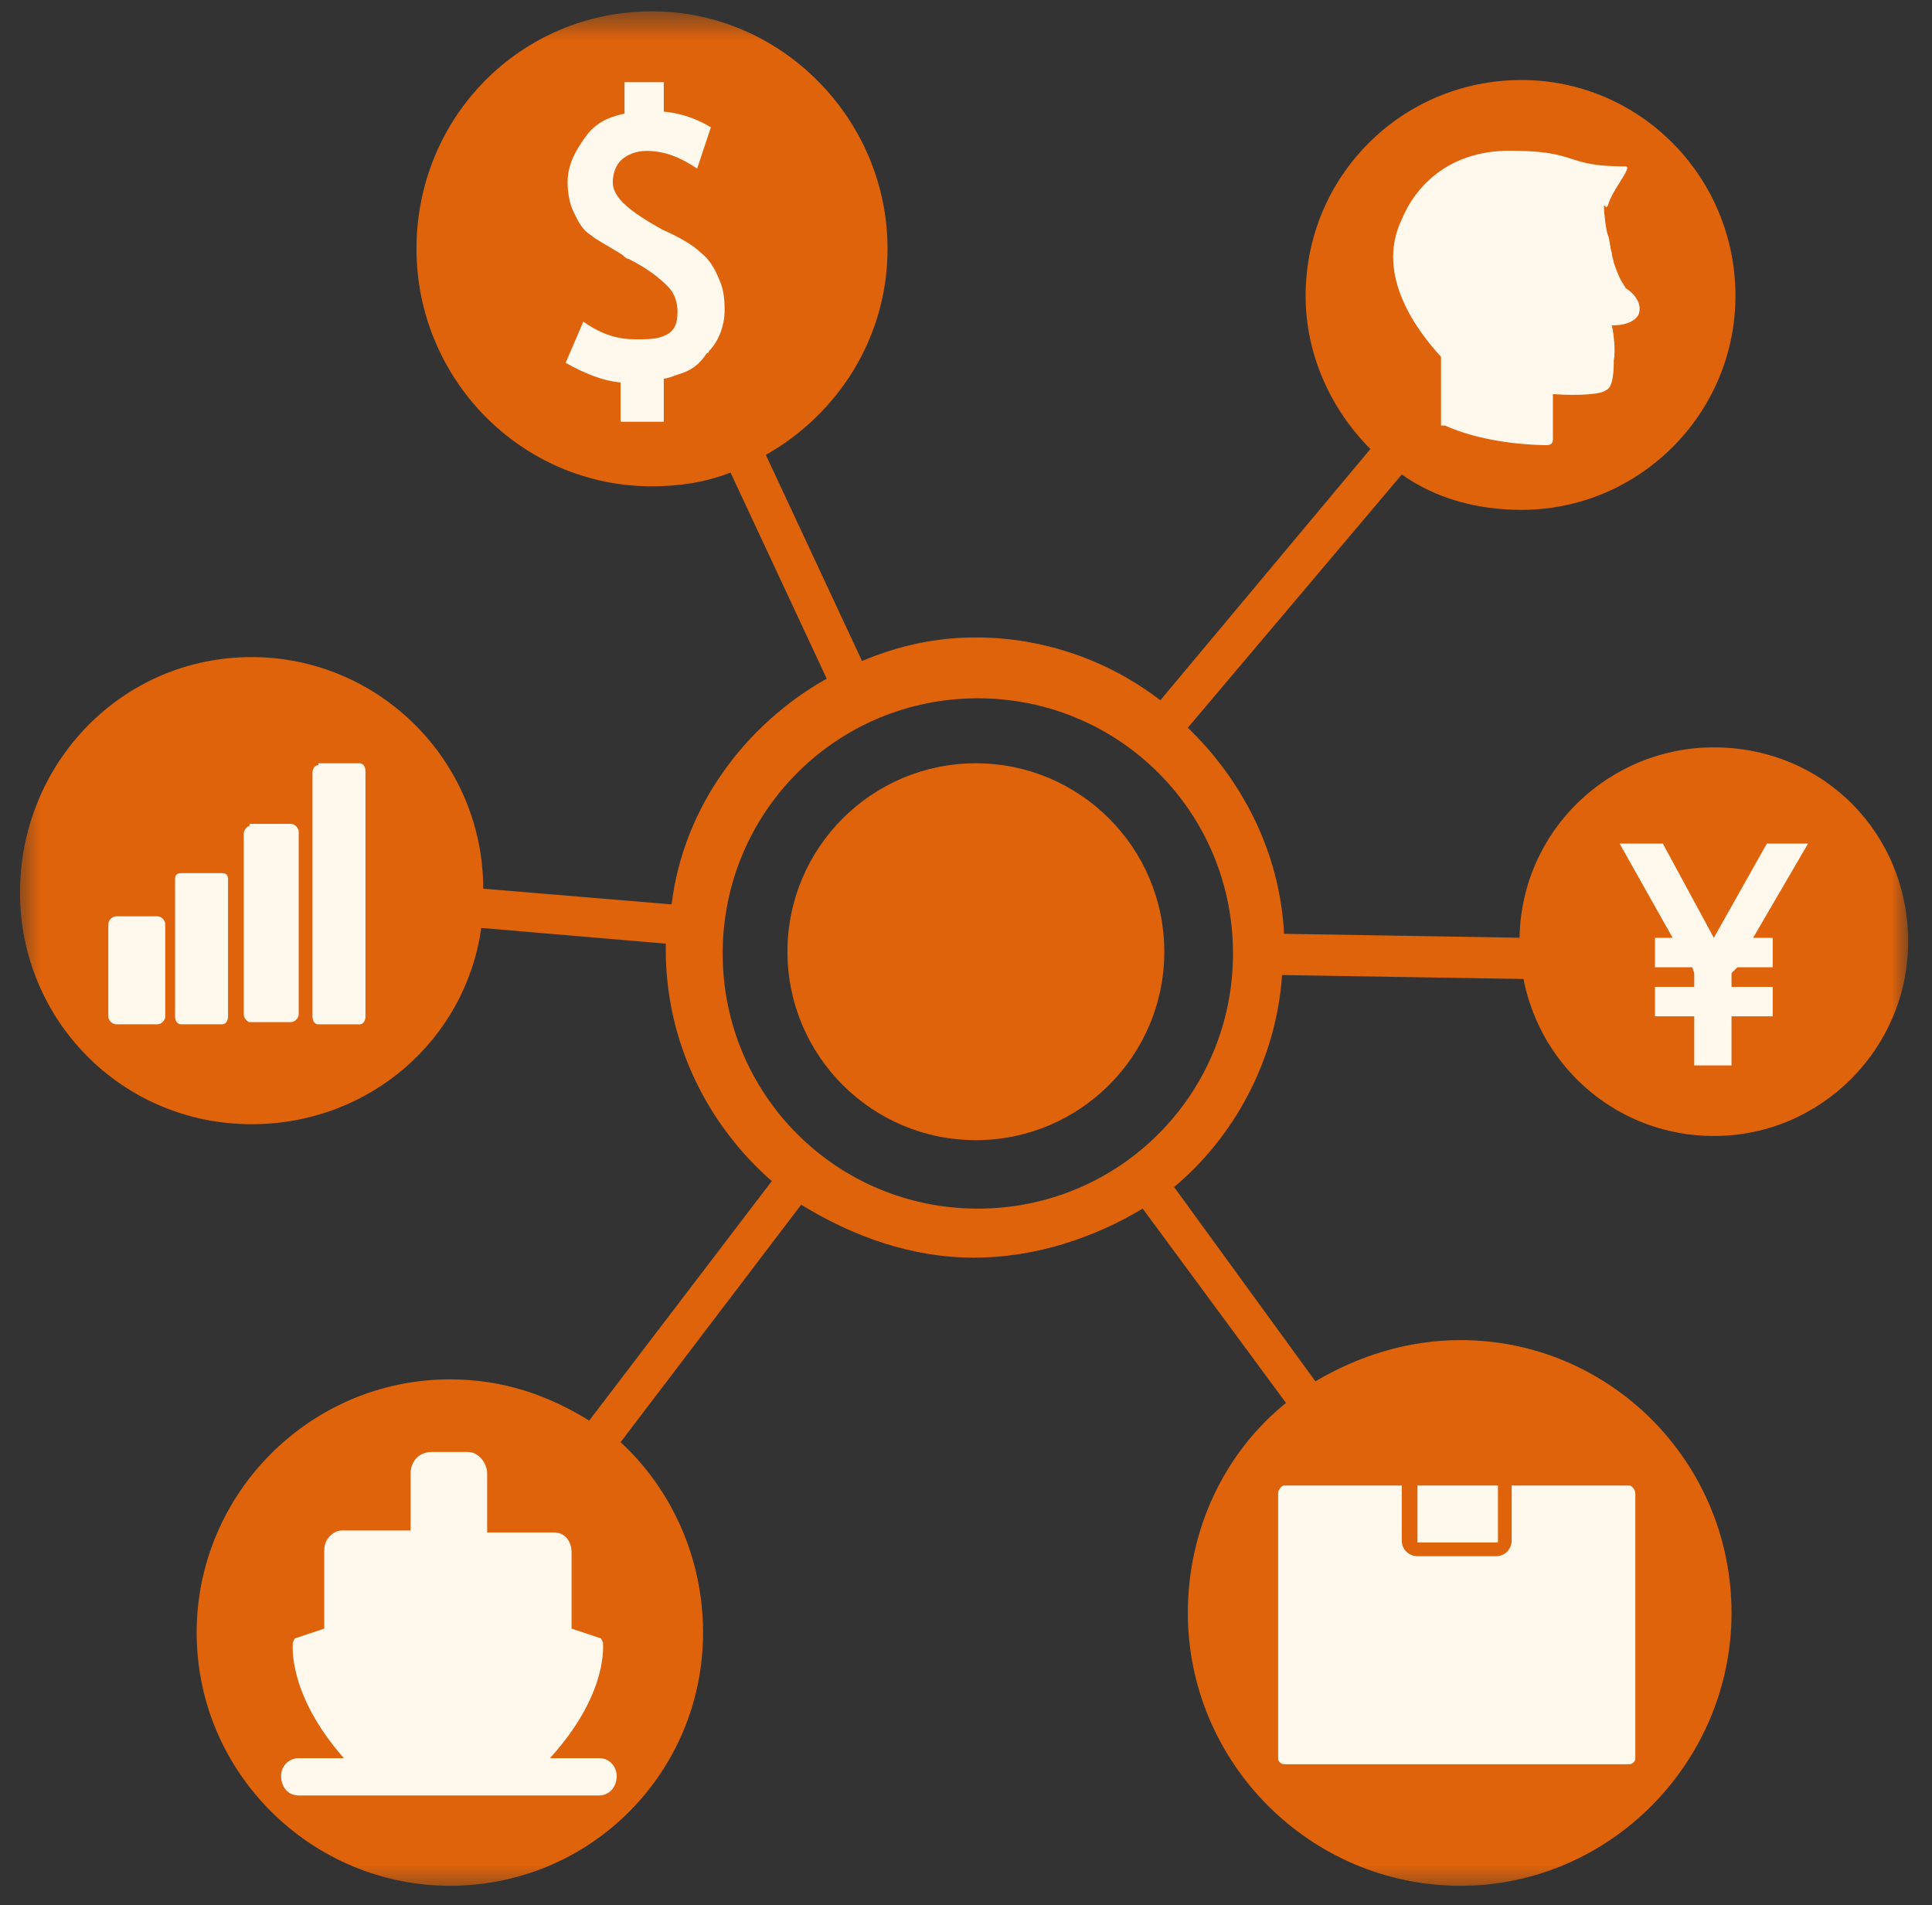
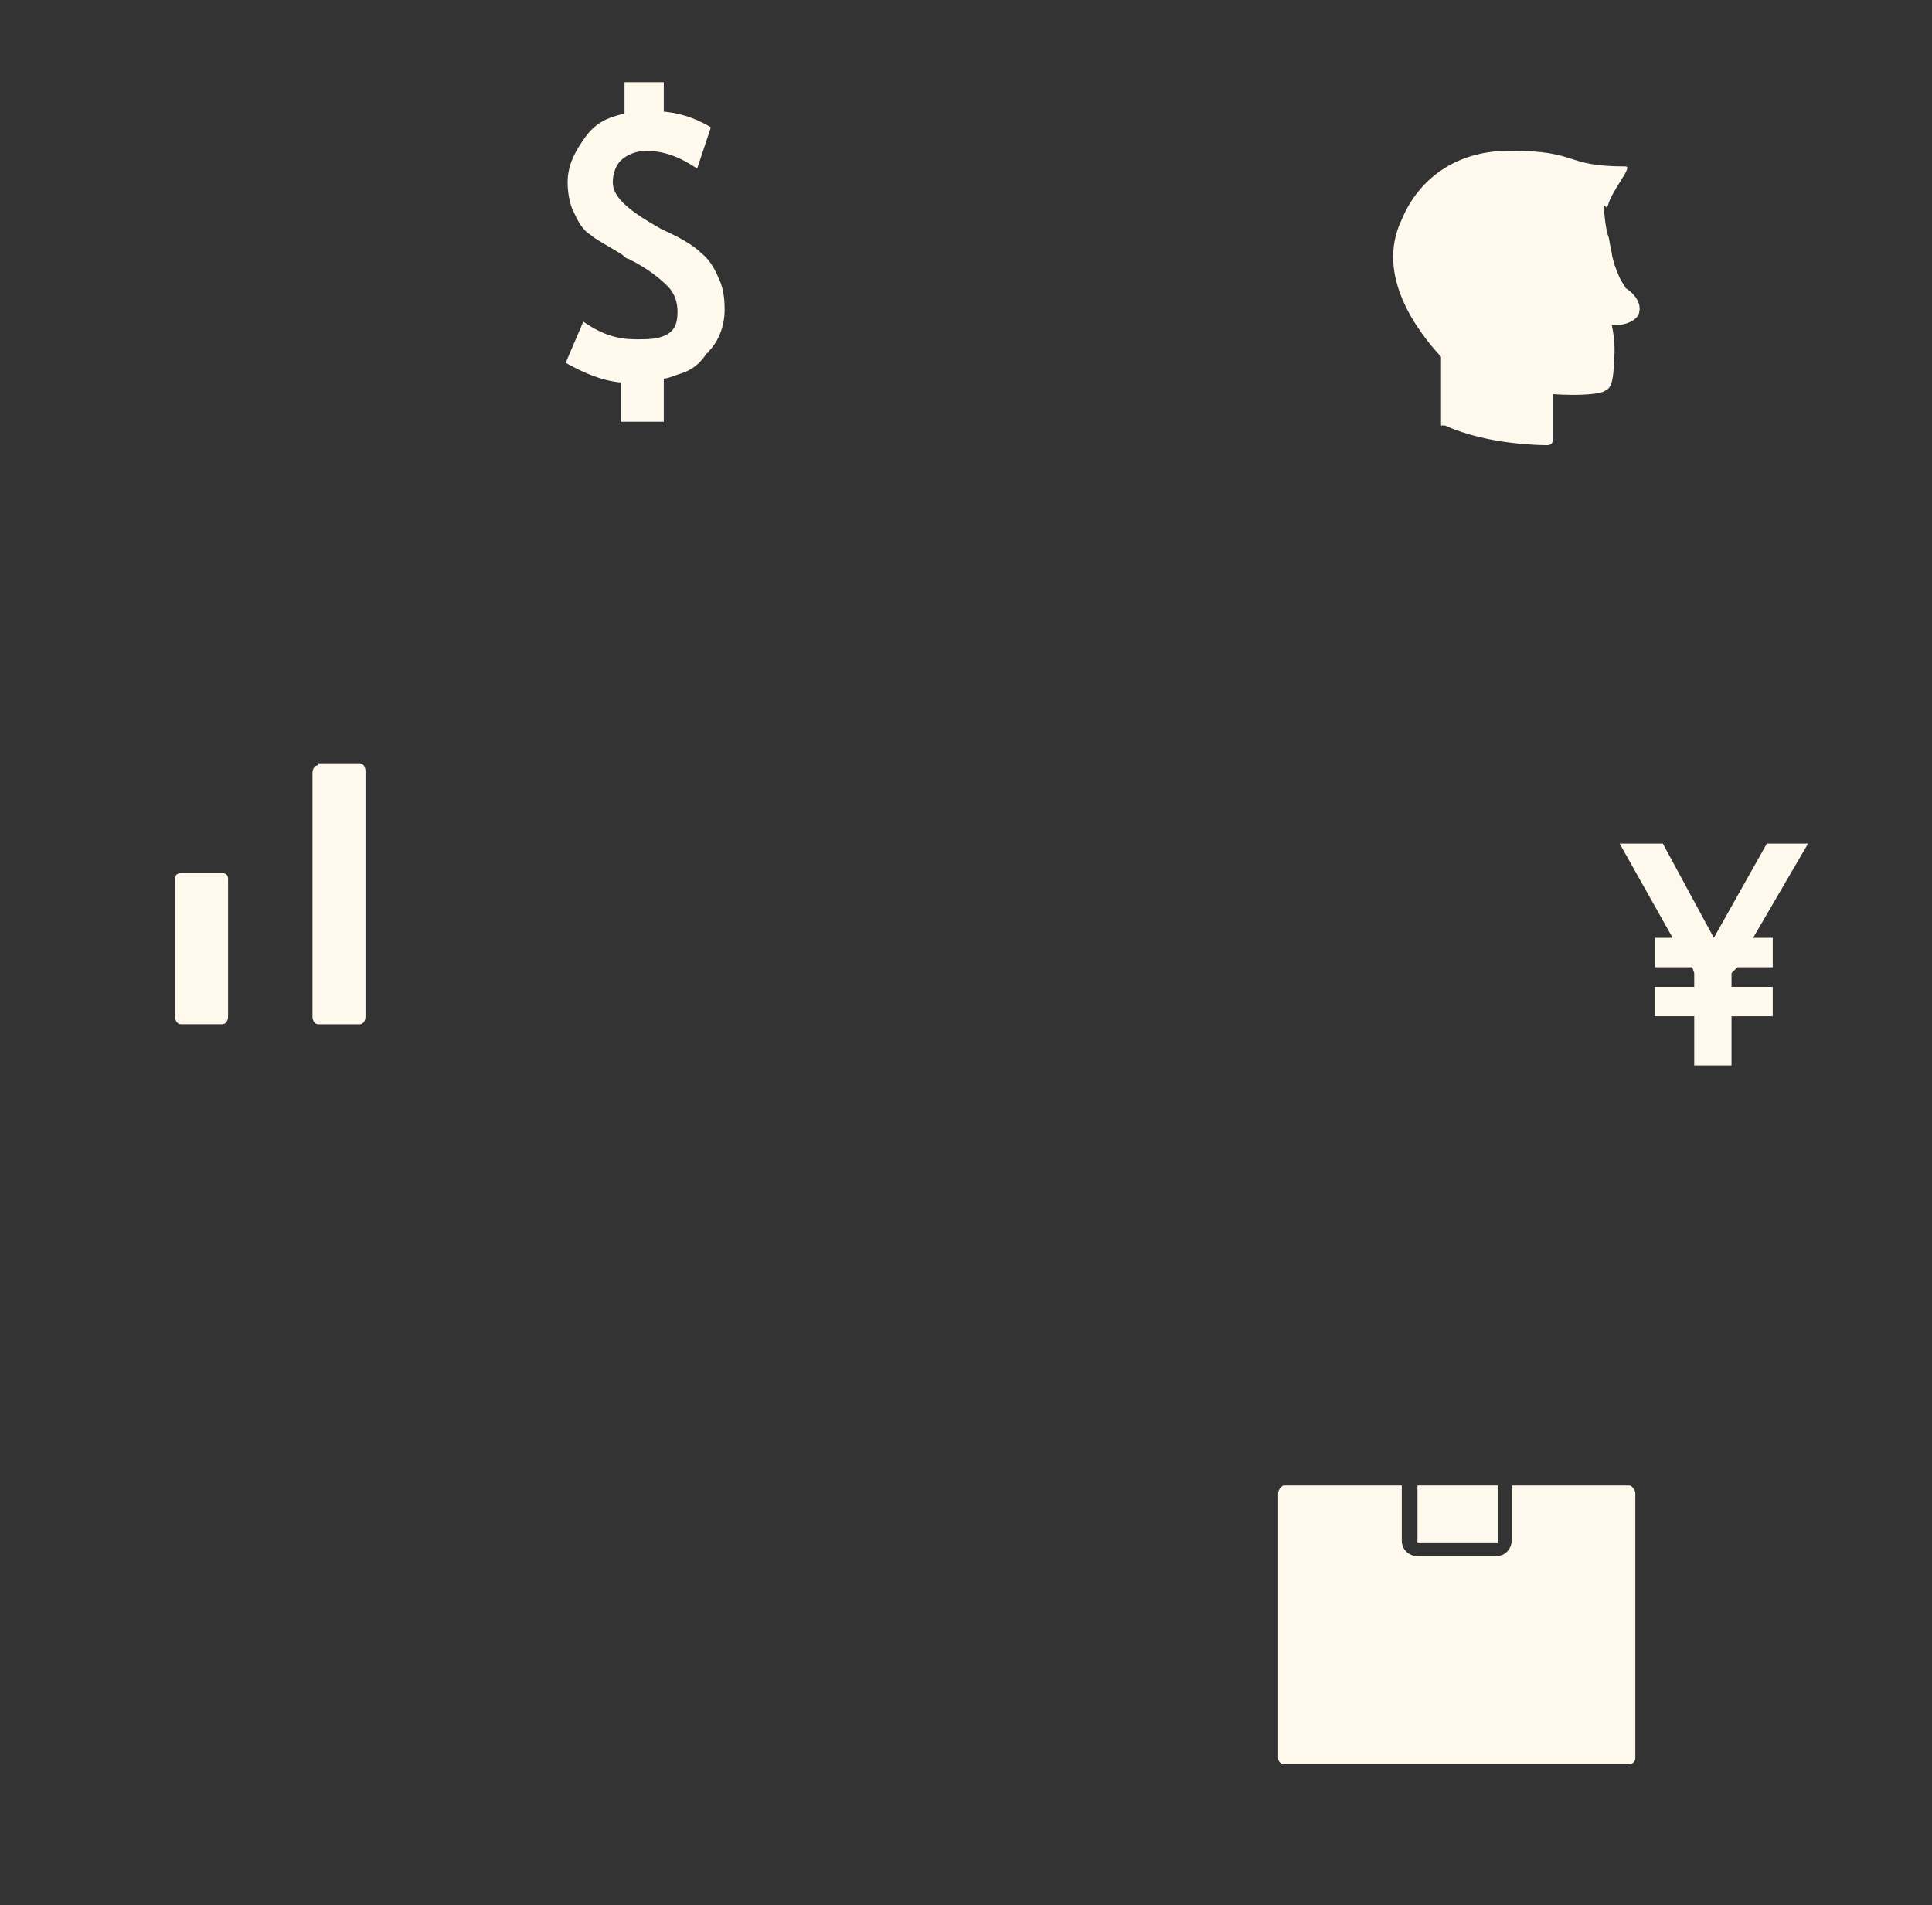
<svg xmlns="http://www.w3.org/2000/svg" width="72" height="71" viewBox="0 0 72 71" fill="none">
  <rect x="0" y="0" width="72" height="71" fill="#333333" stroke="none" />
  <mask id="mask0_605_4468" style="mask-type:luminance" maskUnits="userSpaceOnUse" x="0" y="0" width="72" height="71">
    <path d="M71.112 0.5H0.6V70.5H71.112V0.5Z" fill="white" />
  </mask>
  <g mask="url(#mask0_605_4468)">
-     <path d="M36.441 45.041C31.174 45.041 26.932 40.798 26.932 35.532C26.932 30.265 31.174 26.023 36.441 26.023C41.707 26.023 45.95 30.265 45.95 35.532C45.95 40.798 41.707 45.041 36.441 45.041ZM47.779 36.336L56.775 36.483C57.434 39.847 60.359 42.334 63.87 42.334C67.893 42.334 71.112 39.043 71.112 35.093C71.112 31.07 67.967 27.851 63.87 27.851C59.994 27.851 56.702 30.923 56.629 34.946L47.852 34.8C47.705 31.801 46.316 29.095 44.267 27.12L52.24 17.684C53.484 18.562 55.02 19.001 56.702 19.001C61.091 19.001 64.675 15.417 64.675 11.028C64.675 6.566 61.091 2.982 56.702 2.982C52.24 2.982 48.656 6.566 48.656 11.028C48.656 13.222 49.607 15.27 51.07 16.733L43.243 26.096C41.342 24.633 38.928 23.755 36.368 23.755C34.905 23.755 33.515 24.048 32.125 24.633L28.541 16.953C31.248 15.417 33.076 12.564 33.076 9.272C33.076 4.445 29.126 0.422 24.299 0.422C19.398 0.422 15.521 4.372 15.521 9.272C15.521 14.1 19.398 18.123 24.299 18.123C25.323 18.123 26.274 17.977 27.225 17.611L30.809 25.291C27.81 26.974 25.469 30.046 25.03 33.703L18.008 33.118C18.008 28.363 14.132 24.487 9.377 24.487C4.55 24.487 0.746 28.436 0.746 33.264C0.746 38.019 4.55 41.895 9.377 41.895C13.766 41.895 17.35 38.75 17.935 34.581L24.811 35.166V35.385C24.811 38.823 26.347 41.895 28.761 44.016L21.958 52.94C20.422 51.989 18.74 51.404 16.765 51.404C11.572 51.404 7.329 55.647 7.329 60.84C7.329 66.106 11.645 70.276 16.765 70.276C22.031 70.276 26.201 66.033 26.201 60.84C26.201 58.06 25.03 55.5 23.128 53.745L29.858 44.894C31.76 46.065 33.954 46.869 36.295 46.869C38.562 46.869 40.757 46.138 42.585 45.041L47.925 52.282C45.657 54.111 44.267 56.963 44.267 60.108C44.267 65.667 48.803 70.276 54.435 70.276C59.994 70.276 64.529 65.667 64.529 60.108C64.529 54.476 59.994 49.941 54.435 49.941C52.46 49.941 50.631 50.526 49.022 51.477L43.755 44.236C45.95 42.407 47.559 39.555 47.779 36.336Z" fill="#DE630B" />
-   </g>
+     </g>
  <mask id="mask1_605_4468" style="mask-type:luminance" maskUnits="userSpaceOnUse" x="0" y="0" width="72" height="71">
-     <path d="M71.112 0.5H0.6V70.5H71.112V0.5Z" fill="white" />
-   </mask>
+     </mask>
  <g mask="url(#mask1_605_4468)">
    <path d="M43.39 35.467C43.39 39.344 40.244 42.489 36.368 42.489C32.491 42.489 29.346 39.344 29.346 35.467C29.346 31.591 32.491 28.445 36.368 28.445C40.244 28.445 43.39 31.591 43.39 35.467Z" fill="#DE630B" />
  </g>
  <path d="M52.825 55.359V56.895V57.481H53.191H55.824V55.359H52.825Z" fill="#FFF8EC" />
  <mask id="mask2_605_4468" style="mask-type:luminance" maskUnits="userSpaceOnUse" x="0" y="0" width="72" height="71">
    <path d="M71.112 0.5H0.6V70.5H71.112V0.5Z" fill="white" />
  </mask>
  <g mask="url(#mask2_605_4468)">
    <path d="M47.851 55.359C47.778 55.359 47.632 55.506 47.632 55.652V65.527C47.632 65.673 47.778 65.746 47.851 65.746H60.725C60.798 65.746 60.944 65.673 60.944 65.527V65.161V63.405V62.747V55.652C60.944 55.506 60.798 55.359 60.725 55.359H56.336V57.407C56.336 57.7 56.117 57.993 55.751 57.993H53.557H52.825C52.533 57.993 52.24 57.773 52.24 57.407V56.164V55.359H51.655H49.899H47.851Z" fill="#FFF8EC" />
  </g>
  <mask id="mask3_605_4468" style="mask-type:luminance" maskUnits="userSpaceOnUse" x="0" y="0" width="72" height="71">
    <path d="M71.112 0.5H0.6V70.5H71.112V0.5Z" fill="white" />
  </mask>
  <g mask="url(#mask3_605_4468)">
-     <path d="M16.107 54.109C15.595 54.109 15.302 54.475 15.302 54.914V57.035H12.742C12.45 57.035 12.084 57.328 12.084 57.767V59.668V60.18V60.692L10.987 61.058L10.914 61.205C10.914 61.278 10.694 63.106 12.815 65.52H11.133C10.767 65.52 10.475 65.813 10.475 66.178C10.475 66.544 10.694 66.91 11.133 66.91H16.546H17.277H22.324C22.69 66.91 22.982 66.617 22.982 66.178C22.982 65.886 22.763 65.52 22.324 65.52H20.495C22.69 63.106 22.47 61.278 22.47 61.205L22.397 61.058L21.3 60.692V57.84C21.3 57.474 21.081 57.108 20.642 57.108H18.74H18.447H18.155V55.572V54.914C18.155 54.548 17.862 54.109 17.423 54.109H17.277H16.546H16.107Z" fill="#FFF8EC" />
-   </g>
+     </g>
  <mask id="mask4_605_4468" style="mask-type:luminance" maskUnits="userSpaceOnUse" x="0" y="0" width="72" height="71">
    <path d="M71.112 0.5H0.6V70.5H71.112V0.5Z" fill="white" />
  </mask>
  <g mask="url(#mask4_605_4468)">
-     <path d="M4.33 34.148C4.183 34.148 4.037 34.295 4.037 34.441V37.879C4.037 38.025 4.183 38.171 4.33 38.171H5.866C6.012 38.171 6.158 38.025 6.158 37.879V34.441C6.158 34.295 6.012 34.148 5.866 34.148H4.33Z" fill="#FFF8EC" />
-   </g>
+     </g>
  <mask id="mask5_605_4468" style="mask-type:luminance" maskUnits="userSpaceOnUse" x="0" y="0" width="72" height="71">
    <path d="M71.112 0.5H0.6V70.5H71.112V0.5Z" fill="white" />
  </mask>
  <g mask="url(#mask5_605_4468)">
    <path d="M6.744 32.539C6.598 32.539 6.524 32.612 6.524 32.758V37.879C6.524 38.025 6.598 38.171 6.744 38.171H8.28C8.426 38.171 8.499 38.025 8.499 37.879V32.758C8.499 32.612 8.426 32.539 8.28 32.539H6.744Z" fill="#FFF8EC" />
  </g>
  <path d="M60.359 31.438L62.334 34.949H61.676V35.095V36.046H63.066L63.139 36.265V36.558V36.777H61.676V37.874H63.139V39.703H64.529V37.874H66.065V36.777H64.529V36.265L64.748 36.046H66.065V34.949H65.333L67.381 31.438H65.845L63.87 34.949L61.969 31.438H60.359Z" fill="#FFF8EC" />
  <mask id="mask6_605_4468" style="mask-type:luminance" maskUnits="userSpaceOnUse" x="0" y="0" width="72" height="71">
-     <path d="M71.112 0.5H0.6V70.5H71.112V0.5Z" fill="white" />
-   </mask>
+     </mask>
  <g mask="url(#mask6_605_4468)">
    <path d="M9.303 30.776C9.23 30.776 9.084 30.923 9.084 31.069V37.798C9.084 37.944 9.23 38.091 9.303 38.091H10.839C10.986 38.091 11.132 37.944 11.132 37.798V34.141V32.678V30.996C11.132 30.849 10.986 30.703 10.839 30.703H9.303V30.776Z" fill="#FFF8EC" />
  </g>
  <mask id="mask7_605_4468" style="mask-type:luminance" maskUnits="userSpaceOnUse" x="0" y="0" width="72" height="71">
    <path d="M71.112 0.5H0.6V70.5H71.112V0.5Z" fill="white" />
  </mask>
  <g mask="url(#mask7_605_4468)">
    <path d="M11.864 28.518C11.718 28.518 11.645 28.665 11.645 28.811V32.761V34.224V37.881C11.645 38.027 11.718 38.174 11.864 38.174H13.4C13.546 38.174 13.62 38.027 13.62 37.881V34.37V32.907V28.738C13.62 28.592 13.546 28.445 13.4 28.445H11.864V28.518Z" fill="#FFF8EC" />
  </g>
  <mask id="mask8_605_4468" style="mask-type:luminance" maskUnits="userSpaceOnUse" x="0" y="0" width="72" height="71">
    <path d="M71.112 0.5H0.6V70.5H71.112V0.5Z" fill="white" />
  </mask>
  <g mask="url(#mask8_605_4468)">
    <path d="M56.263 5.617C53.995 5.617 52.752 6.934 52.24 8.177C51.216 10.299 52.898 12.42 53.703 13.297V13.59V15.638V15.857H53.849C55.458 16.589 57.507 16.589 57.653 16.589C57.799 16.589 57.872 16.516 57.872 16.369V14.687C58.896 14.76 59.701 14.687 59.847 14.541C60.067 14.468 60.14 14.029 60.14 13.517V13.444C60.213 13.078 60.14 12.42 60.067 12.127C60.871 12.127 61.091 11.761 61.091 11.615C61.164 11.322 60.944 10.957 60.579 10.737C60.579 10.664 60.505 10.664 60.505 10.591C60.432 10.518 60.286 10.225 60.14 9.786C60.14 9.713 60.067 9.567 60.067 9.421C59.993 9.201 59.993 8.909 59.92 8.762C59.847 8.543 59.774 7.958 59.774 7.665C59.847 7.665 59.847 7.738 59.847 7.738L59.92 7.665C60.067 7.08 60.871 6.202 60.579 6.202C58.238 6.202 58.896 5.617 56.263 5.617Z" fill="#FFF8EC" />
  </g>
  <mask id="mask9_605_4468" style="mask-type:luminance" maskUnits="userSpaceOnUse" x="0" y="0" width="72" height="71">
    <path d="M71.112 0.5H0.6V70.5H71.112V0.5Z" fill="white" />
  </mask>
  <g mask="url(#mask9_605_4468)">
    <path d="M23.274 3.062V4.233C22.616 4.379 22.177 4.599 21.811 5.111C21.446 5.623 21.153 6.135 21.153 6.793C21.153 7.159 21.226 7.598 21.373 7.89C21.519 8.183 21.665 8.548 22.031 8.768C22.177 8.914 22.616 9.134 23.201 9.499C23.274 9.572 23.348 9.646 23.421 9.646C24.152 10.011 24.591 10.377 24.884 10.67C25.176 10.962 25.249 11.328 25.249 11.62C25.249 12.133 25.103 12.425 24.591 12.571C24.372 12.645 24.006 12.645 23.713 12.645C23.055 12.645 22.47 12.498 21.738 11.986L21.08 13.522C21.738 13.888 22.397 14.181 23.128 14.254V15.717H24.737V14.107C24.884 14.107 25.03 14.034 25.249 13.961C25.761 13.815 26.054 13.595 26.346 13.156C26.42 13.156 26.42 13.083 26.42 13.083C26.785 12.718 27.005 12.133 27.005 11.547C27.005 11.035 26.932 10.67 26.785 10.377C26.639 10.011 26.42 9.646 26.127 9.426C25.834 9.134 25.323 8.841 24.664 8.548C23.494 7.89 22.836 7.378 22.836 6.793C22.836 6.427 22.982 6.135 23.128 5.988C23.348 5.769 23.713 5.623 24.079 5.623C24.737 5.623 25.323 5.842 25.981 6.281L26.493 4.745C26.127 4.525 25.542 4.233 24.737 4.16V3.062H23.274Z" fill="#FFF8EC" />
  </g>
</svg>